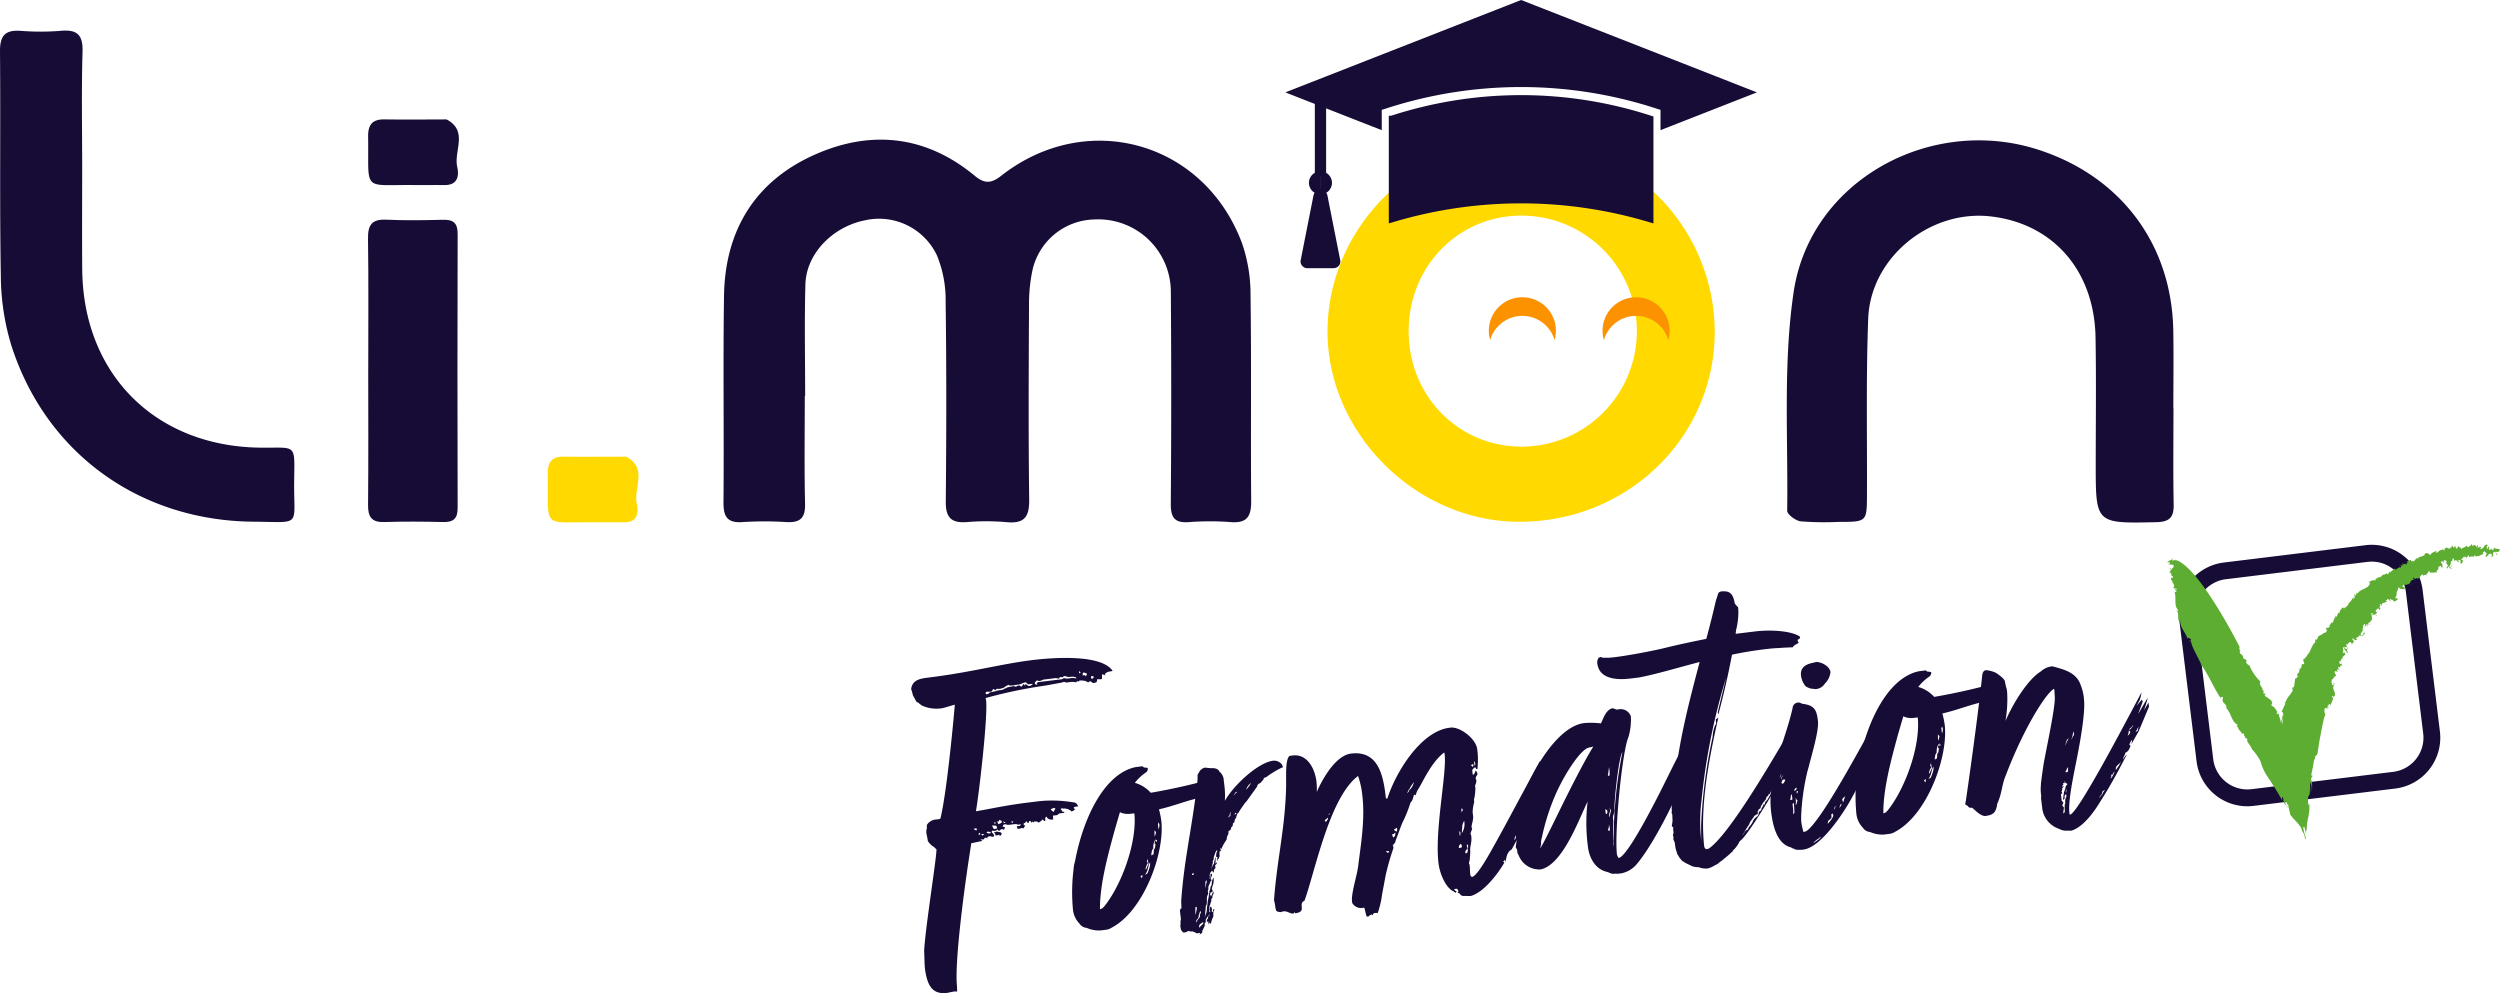
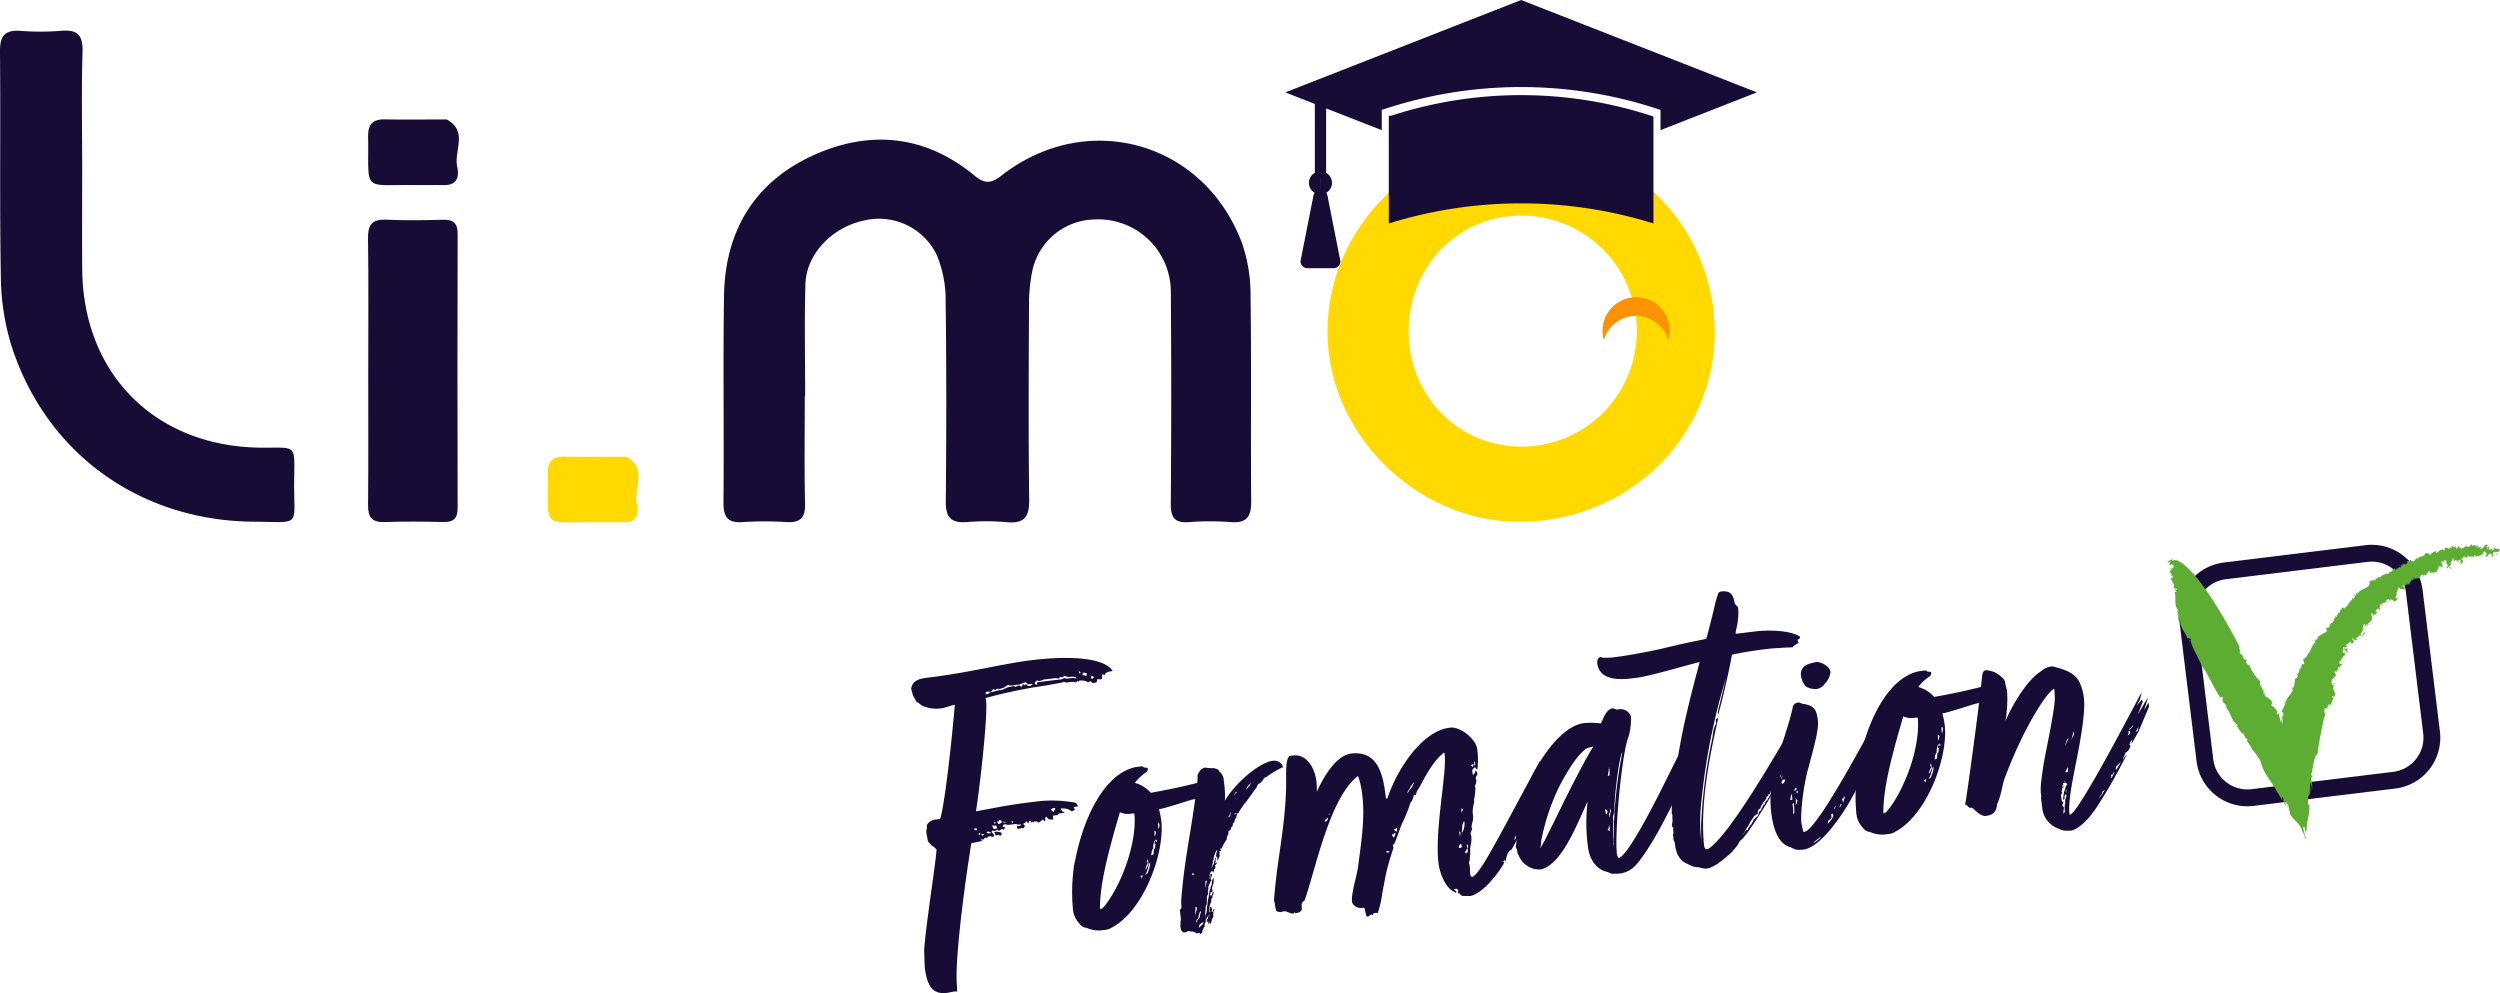
<svg xmlns="http://www.w3.org/2000/svg" id="Groupe_149" data-name="Groupe 149" width="445.659" height="177.035" viewBox="0 0 445.659 177.035">
  <defs>
    <clipPath id="clip-path">
      <rect id="Rectangle_234" data-name="Rectangle 234" width="445.659" height="177.035" fill="none" />
    </clipPath>
  </defs>
  <g id="Groupe_148" data-name="Groupe 148" clip-path="url(#clip-path)">
    <path id="Tracé_1766" data-name="Tracé 1766" d="M143.465,70.572c0,6.413-.1,12.828.048,19.238.058,2.555-.885,3.4-3.347,3.259a60.352,60.352,0,0,0-7.784,0c-2.763.2-3.434-.995-3.411-3.562.107-12.262-.092-24.529.094-36.789.177-11.631,5.528-20.426,16.208-25.162,10.035-4.451,19.836-3.4,28.512,3.8,1.731,1.438,2.944,1.35,4.689-.019C193.693,19.4,214.582,25.183,221.386,43.3a27.824,27.824,0,0,1,1.538,9.243c.171,12.261.015,24.526.117,36.789.022,2.7-.737,3.966-3.635,3.742a48.679,48.679,0,0,0-7.444,0c-2.577.2-3.271-.813-3.252-3.288q.148-18.9.008-37.8a12.931,12.931,0,0,0-12.98-12.882c-.211,0-.423.007-.634.018a11.568,11.568,0,0,0-11.084,9.183,29.515,29.515,0,0,0-.584,6.018c-.054,11.588-.118,23.178.032,34.764.04,3.091-.9,4.3-4.044,3.993a41.978,41.978,0,0,0-7.1-.01c-2.789.206-3.752-.855-3.726-3.656.112-11.925.138-23.852-.026-35.775a20.75,20.75,0,0,0-1.562-8.136,11.42,11.42,0,0,0-12.994-6.191c-5.692,1.2-10.286,5.975-10.44,11.347-.189,6.632-.045,13.274-.045,19.911h-.061" fill="#170c36" />
-     <path id="Tracé_1767" data-name="Tracé 1767" d="M387.451,72.706c0,5.737-.072,11.475.035,17.21.043,2.29-.7,3.119-3.094,3.171-10.8.231-10.8.3-10.8-10.317,0-7.536.1-15.075-.034-22.61-.2-11.885-7.527-20.277-18.64-21.577-10.849-1.269-21.469,7.3-21.882,18.191-.4,10.447-.18,20.918-.223,31.379-.02,4.879-.008,4.88-5.062,4.883a54.076,54.076,0,0,1-6.76-.1c-.9-.114-2.413-1.243-2.4-1.894.178-13.023-.749-26.233,1.158-39.019C322.7,32.234,344.085,20.5,363.3,26.671c14.737,4.736,23.831,16.84,24.116,32.2.086,4.611.013,9.224.013,13.836Z" fill="#170c36" />
    <path id="Tracé_1768" data-name="Tracé 1768" d="M14.649,30.14c0,5.958-.038,11.917.01,17.874.15,18.66,13.009,31.54,31.67,31.786,6.705.089,6.175-.927,6.109,6.164-.076,8.073,1.4,7.1-7.18,7.037C24.885,92.856,8.158,80.779,2.012,61.54A43.257,43.257,0,0,1,.148,49.273C-.083,35.9.12,22.518,0,9.142-.024,6.319.945,5.3,3.715,5.5a43.945,43.945,0,0,0,7.1-.007c2.919-.264,3.99.688,3.9,3.738-.207,6.964-.065,13.938-.063,20.908" fill="#170c36" />
    <path id="Tracé_1769" data-name="Tracé 1769" d="M65.646,65.781c0-7.747.068-15.495-.044-23.24-.035-2.419.669-3.5,3.243-3.379,3.372.156,6.759.1,10.136.014,1.859-.047,2.61.613,2.6,2.526q-.067,24.42,0,48.84c0,1.916-.751,2.566-2.608,2.518-3.49-.089-6.986-.109-10.475,0-2.25.07-2.906-.91-2.886-3.027.077-8.083.031-16.167.03-24.251" fill="#170c36" />
    <path id="Tracé_1770" data-name="Tracé 1770" d="M73.865,32.988c-9.426-.1-8.086,1.335-8.242-8.613-.033-2.122.737-3.129,2.93-3.093,3.5.059,7,.014,10.494.015a1.5,1.5,0,0,1,.669.044c3.756,2.1,1.163,5.59,1.786,8.382.349,1.556.144,3.277-2.223,3.266-1.805-.008-3.61,0-5.414,0" fill="#170c36" />
    <path id="Tracé_1771" data-name="Tracé 1771" d="M105.881,93.105c-9.426-.1-8.086,1.335-8.242-8.613-.033-2.122.737-3.129,2.93-3.093,3.5.059,7,.014,10.494.015a1.5,1.5,0,0,1,.669.044c3.756,2.1,1.163,5.59,1.786,8.382.349,1.556.143,3.277-2.223,3.266-1.805-.008-3.61,0-5.414,0" fill="#ffd900" />
    <path id="Tracé_1772" data-name="Tracé 1772" d="M305.676,59.521c-.24,18.812-15.884,33.7-35.194,33.489-18.4-.2-34.1-16.144-33.83-34.368.276-18.588,16.131-33.908,34.87-33.691a34.335,34.335,0,0,1,34.154,34.517v.053M271.2,79.621a20.594,20.594,0,0,0,0-41.188c-11.266.033-20.074,9.061-20.089,20.588-.017,11.508,8.817,20.567,20.085,20.6" fill="#ffd900" />
-     <path id="Tracé_1773" data-name="Tracé 1773" d="M271.384,56.307a5.978,5.978,0,0,1,5.742,4.326,5.979,5.979,0,1,0-11.485,0,5.978,5.978,0,0,1,5.743-4.326" fill="#fd9200" />
    <path id="Tracé_1774" data-name="Tracé 1774" d="M291.656,56.307a5.978,5.978,0,0,1,5.743,4.326,5.979,5.979,0,1,0-11.486,0,5.979,5.979,0,0,1,5.743-4.326" fill="#fd9200" />
    <path id="Tracé_1775" data-name="Tracé 1775" d="M294.3,36.556v0h0ZM230.5,16.468,271.163.537l40.661,15.931-15.315,6V19.216l-1.024-.32a78.2,78.2,0,0,0-48.644,0l-1.025.32v3.253Zm17.573,4.664a74.4,74.4,0,0,1,46.176,0V39.159a79.978,79.978,0,0,0-46.176,0Zm-11.93,13.813,2.287,11.57a.692.692,0,0,1-.62.784.976.976,0,0,1-.132.009H233.1a.724.724,0,0,1-.763-.678.574.574,0,0,1,.017-.144l2.284-11.556a.757.757,0,0,1,.881-.552.721.721,0,0,1,.623.567m-1.257-18.18H235.9v28.97h-1.007Zm.505,17.381a1.552,1.552,0,1,0-1.553-1.553,1.553,1.553,0,0,0,1.553,1.553" fill="#170c36" />
    <path id="Tracé_1776" data-name="Tracé 1776" d="M294.3,36.556v0h0ZM230.5,16.468,271.163.537l40.661,15.931-15.315,6V19.216l-1.024-.32a78.2,78.2,0,0,0-48.644,0l-1.025.32v3.253Zm17.573,4.664a74.4,74.4,0,0,1,46.176,0V39.159a79.978,79.978,0,0,0-46.176,0Zm-11.93,13.813,2.287,11.57a.692.692,0,0,1-.62.784.976.976,0,0,1-.132.009H233.1a.724.724,0,0,1-.763-.678.574.574,0,0,1,.017-.144l2.284-11.556a.757.757,0,0,1,.881-.552A.721.721,0,0,1,236.145,34.945Zm-1.257-18.18H235.9v28.97h-1.007Zm.505,17.381a1.552,1.552,0,1,0-1.553-1.553A1.553,1.553,0,0,0,235.393,34.146Z" fill="none" stroke="#170c36" stroke-width="1" />
    <path id="Tracé_1777" data-name="Tracé 1777" d="M186.31,145.826l.041.333c.009.084.02.167-.23.2-.2-.23-.208-.313-.208-.313a3.147,3.147,0,0,1-.772.6c-.281-.22-.365-.209-.365-.209-.166.02-.25.03-.343-.043-.074.094-.146.188-.23.2s-.177-.063-.2-.229l-.126.354-.125-.323-.26-.053c-.054.26-.126.354-.293.374l-.207-.313s-.167.02-.22.281c-.167.02-.323.124-.313.207s.02.167.291.3l-.282.457-.344-.042c-.084.01-.407.134-.573.155-.084.01-.167.02-.188-.146l-.124-.324.5-.061c.084-.01.167-.02.293-.374.01.083-.073.094-.24.114s-.417.051-.511-.022-.177-.063-.76.008l-.417.051c-.584.072-.676,0-.77-.075l-.417.051-.209.365.437.115c.021.167-.2.448-.2.448-.083.01-.176-.063-.269-.137l-.324.124c.009.084-.147.187-.314.208a1.607,1.607,0,0,1-.291-.3c.03.25-.386.3-.553.321-.084.01-.176-.063-.26-.053a.18.18,0,0,0-.146.187c.021.167.207.313.3.386.011.084.1.157.114.241s-.053.26-.137.27a.905.905,0,0,1-.52-.1c-.5.061-.573.155-.542.4-.084.01-.188-.147-.272-.137-.166.021-.323.124-.3.291a1.835,1.835,0,0,1-.677,0l.375.292-1.983.412-.422,2.76c-.987,6.467-2.549,18.591-2.132,22.687l.039,1.011a1.4,1.4,0,0,0-.594-.012c-.417.051-.907.2-1.24.236-2.668.327-3.477-1.436-3.887-4.1-.123-1-.109-2.271-.169-3.448.241-4.262,2.263-16.78,2.194-18.04l-.478-.45a3.017,3.017,0,0,1-1.061-1.055c-.091-.75-.206-.99-.266-1.49a1.563,1.563,0,0,1,.085-.688c.053-.26-.062-.5.075-.771a2.153,2.153,0,0,1,1.669-.881l.333-.041c.083-.01.418-.051.388-.3.967-3.842,2.154-15.581,2.53-20.112-.167.02-1.96.578-2.127.6a6.232,6.232,0,0,1-3.781-.469l-.561-.439c-.02-.167-.084.011-.364-.209l-.653-1.189a5.833,5.833,0,0,0-.3-1.064c.213-1.718,1.714-1.9,3.215-2.085,7.42-.909,12.821-2.416,18.407-3.1,3.669-.449,12.224-1.073,14.28,1.892.01.083-.406.134-.656.165a1.513,1.513,0,0,0-.71.425.365.365,0,0,0,.114.24c-.084.01-.449-.2-.615-.179a4.817,4.817,0,0,0-.012.594c.031.25-.053.26-.219.281l-.678,0c.061.5-.1.6-.6.665-.167.021-.261-.053-.27-.136,0,0-.355-.126-.375-.292-.053.26-.219.28-.386.3-.458-.283-.541-.273-.708-.252a.306.306,0,0,0-.26-.053l-.511-.022-.135.27a.182.182,0,0,0-.188-.146c-.166.02-.313.207-.3.29-.01-.083-.1-.156-.781-.157l-.918.112c-.166.02-.353-.126-.436-.116-.167.021-.241.115-.491.145l-2.73.5a85.831,85.831,0,0,0-10.812,2.254c.094.073.115.24.146.49.294,3.1-1.273,16.573-1.822,19.687,3.231-.564,5.452-1.09,9.455-1.58l1.917-.235a22.6,22.6,0,0,1,5.6.161c1.03.127.863.148,1.278.774l-.417.051c-.166.02-.333.041-.4.218.1.156.2.23.207.313a1.994,1.994,0,0,1-.553.321c-.167.021-.114-.24-.541-.272-.03-.251-.437-.116-.625-.262-.333.041-.416.051-.427-.033-.083.011-.333.041-.406.135,0,0,.291.3.312.47l.343.042c.01.083.021.167-.146.187l-.668.082c-.323.125-.3.291-.553.322l-.667.081.081.667-.333.041a1,1,0,0,1-.915-.565Zm-12.216,1.833-.5.061a.462.462,0,0,0,.541.273Zm.643,1.107-.041-.334s-.167.02-.293.374Zm.75-.092-.593-.012a1.214,1.214,0,0,1,.208.313Zm7.675-26.5a.64.64,0,0,0,.354.126c.083-.01.646-.248.543-.4l-.667.082c-.25.031-.385-.376-.635-.346a2.461,2.461,0,0,0-.647.249c-.167.02-.24.114-.49.144l-.584.072c-.166.02-.417.051-.323.124a1.442,1.442,0,0,0-.6-.012c-.25.031-.269-.136-.352-.126a4.865,4.865,0,0,0-.867.53,1.649,1.649,0,0,0-.407.134l-.333.041c-.25.03-.334.04-.344-.043a.9.9,0,0,0-.386.3c-.093-.073-.281-.219-.364-.209s-.2.447-.449.478a4.6,4.6,0,0,0-.677,0c-.167.021-.241.114-.23.2,0,0,.03.25.114.24a.763.763,0,0,0,.636-.332c.084-.009.99-.205.99-.205a3.128,3.128,0,0,1,.907-.195c.167-.021.584-.072.647-.249a1.16,1.16,0,0,0,.562-.238l.991-.206c.167-.02.511.022.521.1a1.675,1.675,0,0,1,.564-.238c.25-.03.2.23.531.189a1,1,0,0,1,.365-.468s.124.323.208.313c-.031-.25.136-.271.136-.271Zm-6.517,26.27c-.011-.083-.365-.209-.532-.189a.31.31,0,0,0-.239.114c.01.084.28.22.363.21.334-.041.417-.051.408-.135m.18-1.291.331.636.417-.051s.241-.114.147-.187c-.041-.333-.135-.406-.385-.376Zm.893,1.075a1.218,1.218,0,0,0,.6.1l.291.3-.293.375s-.167.02-.2-.23c-.01-.083-.072.094-.239.115l-.417.05c-.03-.25-.051-.417-.312-.469a1.158,1.158,0,0,1,.564-.239m-.424-1.386c.167-.021.24-.114.23-.2l-.343-.042Zm.846-.7-.053.26-.333.041.227.48.565-.238.042-.344Zm.709.252c.134.406.124.323.124.323l.334-.041Zm1.561.316c.157-.1.23-.2.22-.28a.843.843,0,0,1-.344-.043ZM191.9,120.939c-.042-.333-.8-.325-1.053-.294l-.333.041a.852.852,0,0,1-.261-.053l-.437-.116c-.333.041-.313.208-.4.218-.167.02-.261-.053-.428-.032s-.135.27-.218.28a2.65,2.65,0,0,0-.6-.1l-2.168.266-.24.113a2.977,2.977,0,0,1-.49.145l-.437-.116-.377.384c.041.334.219.4.469.366l-.114-.239a.433.433,0,0,1,.312-.208l4.169-.511.4-.217a1.537,1.537,0,0,0,.6.1l.917-.112Zm-3.75,23.308a.268.268,0,0,0-.281-.22,3.411,3.411,0,0,0-.562.239c.3.386.2.229.477.449.241-.114.116-.438.366-.468m4.18-24.63.051.417c.166-.02.239-.114.229-.2Zm.7.846a.309.309,0,0,1,.241-.114.378.378,0,0,1,.28.219s.22-.28.2-.447c-.01-.083-.094-.073-.364-.209-.083.01-.25.03-.261-.053-.145.187-.136.27-.1.6m1.979.265a.374.374,0,0,0-.364-.209c-.167.021-.147.188-.136.271.021.167.114.24.2.23Z" fill="#170c36" />
    <path id="Tracé_1778" data-name="Tracé 1778" d="M205.139,141.322a109.454,109.454,0,0,0,12.341-2.864c.252-.031-1.276,2.694-1.433,2.8a23.026,23.026,0,0,1-3.974,1.418c-.166.02-.323.124-.489.144-1.794.558-3.337,1.085-4.984,1.456a15.106,15.106,0,0,1,.411,1.981c.694,5.669-3.1,16.121-8.832,19.107a2.435,2.435,0,0,1-1.137.392l-.917.113a5.489,5.489,0,0,1-2.427-.466,1.663,1.663,0,0,1-1.279-.773,4.194,4.194,0,0,1-1.15-2.483,32.894,32.894,0,0,1,.123-7.293c-.021-.167.052-.261.033-.427-.011-.084.283-1.135.273-1.218,1.626-8.154,5.479-15.4,10.764-16.466l.917-.112a.452.452,0,0,1,.531.189,2.439,2.439,0,0,1,.688.085.791.791,0,0,1-.326.8,8.383,8.383,0,0,0-1.973,1.849,5.926,5.926,0,0,1,2.84,1.768m-2.938,3.66-.668.082a3.39,3.39,0,0,1-1.894-.276l-.894,3.071c-1.347,4.9-2.683,9.891-2.662,14.205.011.083.323-.125.406-.135s.147-.187.23-.2c2.812-3.307,5.873-10.79,5.534-16.333Zm1.431,11c-.157.1-.314.207-.3.291s.177.063.207.313a.969.969,0,0,0,.1-.6m1.2-1.925-.179.615a3.291,3.291,0,0,1-.524,1.248c-.073.094.4-.218.4-.218a7.562,7.562,0,0,0,.494-1.5c-.01-.084-.041-.334.033-.427-.084.01-.158.1-.22.28m-.4-.46a1.167,1.167,0,0,0,.2.23,2.786,2.786,0,0,0-.451,1.156.268.268,0,0,0,.219-.281c.147-.187.189-.531.345-.634l-.205-.991Zm1.56-3.152c-.083.01-.167.02-.188-.147a1.849,1.849,0,0,1,.336-.717c-.479.227-.617,1.176-.556,1.676-.313.207-.367,1.145-.358,1.228a2.189,2.189,0,0,0,.4-.218,3.641,3.641,0,0,0,.033-.427c-.011-.083.042-.344.031-.427.314-.208.179-.614.3-.968m-.212-2.428c.041.334-.012.594.049,1.094a3,3,0,0,0,.242-.791Zm.225,1.834c.009.083.1.156.113.24.157-.1.126-.354.126-.354a.361.361,0,0,0-.239.114m.4-2.927.111.917a1.873,1.873,0,0,0,.149-.864c-.021-.167-.114-.24-.134-.407Z" fill="#170c36" />
    <path id="Tracé_1779" data-name="Tracé 1779" d="M213.94,166.225c-.073.094-.073.094-.156.1l-.5.061c-.2-.23-.448-.2-.635-.346,0,0-.5.062-.687-.085-.417.051-.314.208-.731.259-.25.03-.416.051-.446-.2-.251.031-.343-.719-.363-.886s-.031-.25.043-.343a2.351,2.351,0,0,1,.054-.938l-.183-1.5a.589.589,0,0,1,.282-.458l-.06-1.177c.52-7.511,1.9-12.841,2.8-20.654a8.292,8.292,0,0,0,.119-1.792c-.031-.25.346-.634.335-.717a1.564,1.564,0,0,1,1.013-.717,10.073,10.073,0,0,0,1.2.108c.417-.051,1.2.107,1.342.6a2.086,2.086,0,0,1,.788,1.6l.123,1a14.4,14.4,0,0,1,.066,2.615c1.748-3.007,6.018-6.829,8.6-7.146a1.732,1.732,0,0,1,1.612.733c.011.084.115.24.124.323.021.167-.062.178-.229.2a16.172,16.172,0,0,0-2.755,1.691c-.334.041-.48.229-.459.4l-.6.665c-.25.03-.553.322-.522.572l-1.662,2.319c-.209.364-.6.665-.659.843a14.389,14.389,0,0,0-.931,1.382s.02.167-.23.2c-.053.26-.273.541-.242.791a1.164,1.164,0,0,0-.325.8c-.146.187-.313.207-.292.374a1.332,1.332,0,0,1-.043.344l-.23.2c.02.167-.135.27-.116.437.094.074-.4.218-.385.3.02.166-.042.343-.023.509a1.544,1.544,0,0,0-.3.969,7.746,7.746,0,0,0-.972,1.727c-.01-.083-.2-.23-.188-.146.021.166.031.25.114.24.031.25-.052.26-.219.28a3.707,3.707,0,0,1-.032.428l.041.334c-.034.426-.159.1-.107.52-.25.031-.23.2-.366.468-.031-.25-.041-.333.043-.343-.021-.167.053-.261.042-.344-.083.01-.188-.147-.271-.137,0,0-.072.094.053-.26a3.66,3.66,0,0,1,.033-.427.464.464,0,0,0,.115-.437c-.25.03-.471.988-.543,1.082a3.835,3.835,0,0,0-.086.687c-.167.021-.136.271-.116.438a10.347,10.347,0,0,0-.274,1.218c.01.083.158-.781.472-.989.032-.427.085-.687.168-.7-.02-.166-.051-.416.116-.437,0,0,.008.761-.034,1.1l.3-.29a.666.666,0,0,1-.355.551l.052.417a.248.248,0,0,1-.221.281c-.032.427-.1.6-.179.614s-.124-.324-.124-.324a.91.91,0,0,0-.471.989l-.022.51a1.827,1.827,0,0,0,.138-.947c.25-.031.26.052.27.136a.78.78,0,0,1-.188.531c.01.083-.064.177-.053.26a.18.18,0,0,0,.188.146s-.054.261-.147.188l-.462,1.072a.908.908,0,0,1-.084.687l.072.584a1.487,1.487,0,0,0-.243.791s.071,1.261-.179,1.292l-.066.854a10.963,10.963,0,0,0-.1,1.281,3.444,3.444,0,0,1,.167-.7c.167-.02.211-1.041.2-1.124a8.808,8.808,0,0,0,.128-1.032l.212-1.041c-.032-.25.105-.521.085-.688-.031-.25.2-.447.178-.614-.03-.25.189-.53.251-.707a1.987,1.987,0,0,1,.086-.688c-.02-.167.2-.448.272-.541l-.012.593a2.531,2.531,0,0,1-.158.782,2.179,2.179,0,0,0-.168.7.311.311,0,0,1,.113.24c.021.166-.053.26-.042.343l-.27-.136a.522.522,0,0,1-.2.447.462.462,0,0,1,.218.4c.01.083.262-.625.482-.9a.852.852,0,0,1-.168.7,1.46,1.46,0,0,0-.034.427c-.229.2-.219.281-.209.365a.5.5,0,0,1-.043.344l-.367,1.144.092.75c.157-.1.146-.186.137-.27a.3.3,0,0,1-.115-.24,3.639,3.639,0,0,1,.033-.426.313.313,0,0,0,.24-.115c.01.084.124.324.144.49a.365.365,0,0,1-.052.26.247.247,0,0,0,.28.22c-.03-.25-.061-.5.189-.531.031.25-.189.531-.169.7v.677a3.467,3.467,0,0,0-.431,1.322c-.1-.157-.2-.23-.207-.313l-.209.364-.072-.583c-.083.01-.147.187-.23.2,0,0-.04-.333.032-.427a.165.165,0,0,1,.147-.187,3.278,3.278,0,0,1,.1-.521c.157-.1.241-.114.231-.2-.032-.25-.742.853-.733.936a.564.564,0,0,1-.178.614.929.929,0,0,1-.159.782,3.634,3.634,0,0,1-.272.541l.031.25c-.063.177-.543.4-.543.4a.434.434,0,0,0,.126-.354m-1.172-10.266.043-.343c-.167.02-.323.124-.3.291-.074.093.259.052.259.052m.361,5.711a8.205,8.205,0,0,0,.007,1.437l.263-1.3c-.011-.084-.186-.146-.27-.136m.3,2.418c.282-.458.532-.489.481-.906l.116-.437c.083-.01.072-.094.042-.344-.24.114-.261.625-.4.9.052.418-.209.365-.407.812l.04.334a.523.523,0,0,0,.126-.354m.32,1.23c.093.073.449-.478.688-.592l.126-.354c-.25.03-.552.321-.709.425a1.716,1.716,0,0,0-.105.521m1.187-8.27c.011.084-.063.177-.052.26.04.334-.012.6.039,1.012a12.95,12.95,0,0,1,.254-1.386.886.886,0,0,0-.241.114m4.24-11.689-.292.374.468-.311c-.019-.167.023-.511,0-.677-.083.01-.105.52-.178.614m1.427-4.237c-.334.041-.406.135-.385.3-.167.021-.293.375-.293.375a8.2,8.2,0,0,1,.678-.676m-.394,3.687c.02.167-.064.178-.116.438l.386-.3s-.25.03-.27-.137m2.827-5.254a2.133,2.133,0,0,0-.868,1.207,6.507,6.507,0,0,0,.868-1.207" fill="#170c36" />
    <path id="Tracé_1780" data-name="Tracé 1780" d="M273.216,144.415a10.281,10.281,0,0,0-.627,1.092c-.89,1.717-1.979,3.881-3.089,5.879-.146.187-.9.279-1.079,2.247a1.132,1.132,0,0,1-.134-.406s-.209.363-.376.384l.27.136c-.9,1.634-3.577,5.346-6.037,5.985l-1.189-.023c-.667.082-.665-.6-1.082-.544,0,0-.031-.25.136-.271.011.084-.143-.49-.393-.459l-.417.051c.009.083.393.459.477.449-.073.093-.146.187-.229.2s-.094-.073-.281-.219c-1.333-.515-2.483-3-2.727-5-.725-5.92,1.5-16.093,1.091-19.428-.021-.167-.04-.334-.124-.324-2.474,1.911-3.953,5.731-4.758,6.76l-.315.885c-.01-.083-.186-.146-.27-.136-.063.177-.275,1.218-.525,1.249l-.135.27a23.54,23.54,0,0,1-1.363,3.383c-.336.718-.766,2.04-1.281,3.372l-.053.261c-.229.2-.209.364-.459.4.093.072.124.323.155.573a46.052,46.052,0,0,0-1.366,4.737l-.665,3.551a15.734,15.734,0,0,1-.782,3.311.9.9,0,0,0-.427-.032c-.166.02-.416.051-.458.395a.164.164,0,0,1-.187-.146,2.446,2.446,0,0,0-.626.415l-.261-.053c-.084.01-.35-1.481-.444-1.554l-.5.061a1.8,1.8,0,0,1-1.633-.9l-.041-.333c-.163-1.335.939-4.77,1.1-6.228.467-3.781,1.26-8.363.74-12.615a14.815,14.815,0,0,0-.762-3.461c-5.115,3.841-7.649,17.014-9.55,22.24-1.281.58.58,1.96-1.671,2.236a1.03,1.03,0,0,0-.2-.23c.031.25-.052.261-.135.27-.584.072-.99-.47-1.741-.379a.76.76,0,0,0-.406.135c-1.281-.1-.791-.242-1.276-2.129.5-7,1.929-12.591,2.146-19.812.077-2.125-.216-5.22.63-5.916l.583-.071c2.5-.306,3.912,2.229,4.208,4.647a12.66,12.66,0,0,1,.058,1.854c.524-1.248,3.017-6.462,6.1-6.839,4.753-.582,5.7,3.7,6.149,7.372l.06.5c.021.167.188.146.271.136,1.6-4.934,6.065-12,11.068-12.61l.333-.041c1.771-.047,4.4,2.086,4.615,3.836a14,14,0,0,1,.064,3.292c.011.084.031.25-.135.271-.25.031-.125-.323-.291-.3s-.543.4-.522.572q.045.375.091.75c.417-.051.418-.728.585-.748.011.083.208.312.229.479.06.5-.22.281-.3.969a.512.512,0,0,1,.124.323,1.6,1.6,0,0,1-.231.874l.061.5a8.852,8.852,0,0,1-.256,2.063l.052.417a7.293,7.293,0,0,0-.287,1.812l.082.667c.092.75-.316,1.563-.266,1.979a.307.307,0,0,0,.115.24l-.315.885c.021.167.1.156.145.49.142,1.167-.286,1.812-.185,2.645.031.251-.119,1.793-.119,1.793-.083.01-.115.437-.1.52.083-.01.092.073.113.24.071.584.05,1.1.08,1.345l.041.333a.46.46,0,0,0,.3.386c1-.123,3.544-4.919,3.964-5.647,1.946-3.454,4.689-8.7,8.216-15.138a7.071,7.071,0,0,1-.316,1.562l-.272.541.75-.092-2.46,4.786c1.024-1.309,1.84-2.933,2.353-3.588l.4-.218-1.518,2.81a2.264,2.264,0,0,0,.6-.666l.628-1.092.174.74-.555,1.676c-.064.177-.043.344-.209.364Zm-37.1,1.831a.435.435,0,0,1,.208.313c.219-.281.449-.477.408-.811Zm.952-1.216c-.25.031-.23.2-.23.2.167-.02.239-.114.23-.2m9.964,6.735.375.293a.455.455,0,0,0,.209-.364Zm1.538-2.642c.167-.02.168-.7.168-.7-.156.1-.24.115-.219.282l-.261-.054a.314.314,0,0,0-.052.261c.021.166.114.239.134.406Zm.482-.9c-.031-.251.022-.511,0-.678a5.423,5.423,0,0,1-.553.322c.021.167.385.376.552.356m3.065-8.839a3.759,3.759,0,0,0-.512.656c-.23.2-.189.531-.5.738l-.262.624c.083-.01.219-.28.3-.29a.314.314,0,0,1,.209-.364,2.5,2.5,0,0,0,.5-.739,6.586,6.586,0,0,1,.262-.625m8.524,11.567a3.01,3.01,0,0,1-.145-.49c-.417.051-.449.478-.419.728.25-.031.574-.155.564-.238m-.4-1.9a1.029,1.029,0,0,0,.1-.6c-.02-.167-.113-.24-.2-.23Zm.524-4.718c-.011-.084-.1-.157-.2-.23a.76.76,0,0,0-.032.427c.02.167.031.25-.042.343.219-.28.282-.457.272-.54m-.1,3.312-.052.26c.02.167-.024.511-.013.594a2.829,2.829,0,0,0,.412-2.166,2.206,2.206,0,0,0-.347,1.312m1.045,3c-.01-.084-.26-.053-.26-.053s.154.573.174.74c.011.084-.156.1-.239.114l-.2.447.113.24a.436.436,0,0,0,.314-.207,6.722,6.722,0,0,0,.1-1.281m.837-13.9c.084-.01.126-.354.106-.521a.71.71,0,0,0-.48.229c.084-.011.26.052.374.292m.378-1.061a.441.441,0,0,0-.126.354l.051.417c.167-.021.147-.188.137-.271ZM270.308,149l.335-.718c-.355.551-.721,1.019-.659,1.519a2.36,2.36,0,0,0,.324-.8" fill="#170c36" />
    <path id="Tracé_1781" data-name="Tracé 1781" d="M300.432,132.368l-.192,1.207.606-.581-.621,2.53.744-1.53-.022.511-.757,2.123,1.088-1.487-.16,1.459-1.708,4.017c-2.464,5.464-5.374,10.728-7.589,13.368a4.808,4.808,0,0,1-2.755,1.692l-.584.071c-.25.031-.426-.033-.759.008-.5.061-.7-.168-1.313-.347-1.916-.442-3.078-2.331-3.334-4.416l-.092-.75a32.119,32.119,0,0,1,.031-7.366c-1.687,3.507-4.468,11.21-8.335,12.106a3.939,3.939,0,0,1-3.943-2.479,3.887,3.887,0,0,0-.218-.4l-.081-.667c-.1-.157-.2-.23-.218-.4-.041-.334.158-.781.1-1.282l-.092-.75c-.051-.417-.072-.583.158-.781l-.132-1.084c.284-5.282,6.234-17.519,12.154-18.244a14.564,14.564,0,0,1,2.969.06c.355-.55.8-2.466,2.122-2.713l.708.252.334-.041a1.906,1.906,0,0,1,2.184,1.256,11.337,11.337,0,0,1-.4,3.6c-1.142,2.425-2.565,17.07-2.076,21.073.248.646.321.552.321.552.917-.111,3.251-3.867,5.859-8.84,1.862-3.444,4.409-8.918,6.011-11.737m-28.64,10.782,0-.677c-.166.021-.042.344-.272.541.167-.02.26.053.27.136m12.227-10.043c-.25.03-.656.165-.823.186-1.313.329-3.688,3.751-5.447,7.351a39.091,39.091,0,0,0-2.909,8.734,2.913,2.913,0,0,0-.117,1.115l-.168.7c.083-.011.072-.094.145-.187.209-.365.366-.469,3.341-6.587,1.9-3.871,4.42-8.835,5.978-11.31m2.128,11.164.1.834c.25-.031.323-.124.272-.541-.01-.084-.02-.167-.374-.293m.449,3.669c.187.146.281.219.364.209-.011-.084-.041-.334.033-.428l-.177-.739c-.031.427,0,.677-.22.958m.338-9.689c-.021-.167.011-.594-.009-.761l-.092-.75-.223,1.635c.083-.01-.093-.073.324-.124M287,145.69a2.379,2.379,0,0,1,.2-1.124l-.227-.48c-.084.01.01.083.041.333a.915.915,0,0,1-.106.521c-.073.093-.043.343-.032.427a.5.5,0,0,0,.124.323m.541.272.061.5a24.206,24.206,0,0,0,0,3.47c.021.167-.042.344-.022.51l.071.584a81.824,81.824,0,0,1,1.566-16.947c-.658.841-1.482,8.643-1.434,10.415-.012.594-.315.885-.243,1.468" fill="#170c36" />
    <path id="Tracé_1782" data-name="Tracé 1782" d="M314.225,115.785q-2.751.337-5.473.923c-.664,3.552-1.549,7.383-2.423,10.621l-.125-.323,1.518-6.278a113.089,113.089,0,0,0-4.413,22.035,29.831,29.831,0,0,0-.18,5.438l.13,1.761-.013-2.876a93.307,93.307,0,0,1,2.052-15.738,5.878,5.878,0,0,1,.432-2l.209-.364-.092-.75c.168-.021.387-.3.47-.311-1.76,7.746-3.239,15.713-2.549,22.737.051.417.176.741.509.7a.927.927,0,0,0,.407-.135c3.424-2.45,9.944-13.487,13.239-19.053l.776-1.28c.219-.28.261-.624.408-.811a1.012,1.012,0,0,0,.292-.375c.417-.05.987,1.149,1.058,1.733l.051.417a.746.746,0,0,1-.438.561l.122,1c-.252.707-.376.384-.764,1.363l-.367.467a5.331,5.331,0,0,1-.784,1.2,2.62,2.62,0,0,0-.555,1,1.714,1.714,0,0,0-.7.508c.25-.03.229-.2.312-.207l.052.416-.22.281c-.25.031-.573.155-.542.405.333-.041.343.042.343.042.021.167-.209.365-.376.385s-.24.114-.229.2.1.157.113.24c-.166.021-.418.729-.564.916-.23.2-.3.968-.638,1.009-.094-.074-.064.176-.053.26a.391.391,0,0,0-.366.468,5.094,5.094,0,0,1-.586.749c-.053.26-.366.468-.408.812.03.25-.387.3-.376.384s-.053.26-.136.27c-.054.261.154.574-.263.624-.072.094-.479.229-.449.479-.083.01-.156.1-.293.374a1.835,1.835,0,0,0-.491.822l-.283.458c-.365.468-.554,1-.993,1.56.386-.3.482-.9.9-.956.083-.01.271-.541.428-.645a4.089,4.089,0,0,0,.638-1.009c-.02-.166.742-.853.752-.769a1.509,1.509,0,0,0,.242-.791c.156-.1.469-.312.459-.4a.362.362,0,0,1,.053-.26,6.064,6.064,0,0,0,.408-.812.619.619,0,0,1,.123.324c.1-.6.013-.594.474-.989l2.155-3.819c.093.074.232-.874.648-.925a3,3,0,0,1,.242-.791c.24-.114.126-.354.273-.542.135-.27.532-.487.761-.685l-3.548,6.273c-.7,1.187-4.29,7.127-5.469,7.863a4.926,4.926,0,0,1-1.233,1.674.247.247,0,0,1-.219.281c-.523.572-1.15.987-1.681,1.475-.554.322-.607.582-1.253.83a4.232,4.232,0,0,1-1.284.581,3.492,3.492,0,0,1-1.635-.223,3.549,3.549,0,0,1-1.03-.128,7.5,7.5,0,0,1-.718-.336,5.2,5.2,0,0,1-1-.554c-.356-.126-.4-.459-.572-.522l-.426-.71a.5.5,0,0,1-.124-.323,5.673,5.673,0,0,1-.32-1.23l-.061-.5c-.031-.251-.229-.481-.259-.731a.306.306,0,0,1,.053-.26,1.97,1.97,0,0,1-.125-.323,1.749,1.749,0,0,1,.106-.521l-.05-.417a1.072,1.072,0,0,1,.021-.511c-.186-.146-.281-.219-.291-.3a8.169,8.169,0,0,0,.138-.948l-.049-1.094c-.01-.083-.105-.157-.114-.24a1.333,1.333,0,0,1,.043-.344,4.985,4.985,0,0,1,.182-1.968.74.74,0,0,1,.283-.458l-.209-.314a2.579,2.579,0,0,1,.056-.937,2.442,2.442,0,0,0,.108-1.2l-.052-.417c.033-.427.3-.968.337-1.395.725-6.52,2.513-13.34,4.25-19.9-4.18,1.1-8.019,2.251-10.832,2.765l-1.584.194c-1.751.214-4.627.227-5.539-1.693a3.257,3.257,0,0,1-.3-1.063,1.346,1.346,0,0,1,.158-.781c-.021-.166.386-.3.552-.321,0,0,.01.083.27.136a11.949,11.949,0,0,0,2.189-.1c2.418-.3,6.139-1,8.526-1.551,3.367-.835,5.766-1.3,7.745-1.71q.963-3.543,1.706-6.809l.431-1.322a.72.72,0,0,1,.47-.311c1.667-.2,2.175.495,2.453,2.069.125.323.593.689.6.773l.051.417a12.8,12.8,0,0,1-.4,3.6l-.085.688,3.669-.45c3.929-.4,6.97.248,7.821.99-.021.51-.459.4-.438.561.009.084.05.417.228.48-.074.093-.961.456-1.086.81-.334.041-.844.019-2.605.15-.928.029-1.761.13-2.762.253" fill="#170c36" />
    <path id="Tracé_1783" data-name="Tracé 1783" d="M334.812,131.884l-.483,1.582-.335.719c.481-.906,1.338-2.2,1.338-2.2.084-.01.283-.457.3-.291.031.25-.252.709-.242.792l-5.453,10.061c-1.318,2.361-5.3,8.519-8.473,8.907,0,0-1.5.184-1.719-.213-.416.051-.186-.146-.707-.252-2.291-.735-3-3.779-3.3-6.2-.786-6.42,2.511-12.663,3.819-18.577a1.044,1.044,0,0,1,1.065-.977c.25-.031.624.262.791.241,1.98.266,2.414,1.059,2.629,2.811l.04.333c.132,1.761-1.013,5.54-1.7,8.247l-.179.614a41.161,41.161,0,0,0-1.126,8.093l.009.76a11.292,11.292,0,0,0,.412,1.981,1.56,1.56,0,0,0,.646-.249c2.934-2.3,9.928-15.686,12.378-19.878a5.548,5.548,0,0,1-.431,1.322l-.272.541.678-.676-.011.6-1.059,2.414a13.447,13.447,0,0,1,1.287-1.935l-.148.865-.764,1.363c.386-.3.919-.79,1-.8M317.488,139c.126-.354.272-.541.252-.708a.268.268,0,0,0-.281-.219c.011.083-.209.364-.189.531.167-.021.251-.031.261.052s-.064.177-.043.344m.76-.009c-.082.011-.176-.062-.26-.052-.25.03-.375.384-.429.645a1.272,1.272,0,0,0,.271.135,1.419,1.419,0,0,0,.418-.728m.683-6.176c-.01-.083.063-.177.125-.354-.155.1-.239.114-.219.281-.083.01-.145.187-.135.27a1.183,1.183,0,0,0,.229-.2m.517,9.753c.083-.01.073-.093.052-.26l-.05-.417a.5.5,0,0,1,.042-.344.6.6,0,0,0-.262.625,1.243,1.243,0,0,1-.126.354c.01.083.094.073.344.042m.321.553-.229.2.123,1c.009.083-.013.594.017.845.147-.188.22-.282.2-.449-.069-1.26-.079-1.343-.11-1.594m.518-2.686c-.166.02-.324.124-.314.207a.65.65,0,0,0-.126.354.543.543,0,0,0,.44-.561m-.193,1.885a3.935,3.935,0,0,1-.013,1.271c.292-.374.377-1.062.3-.968-.167.021-.227-.48-.291-.3m.118-1.115c.082-.01.1.157.114.24.156-.1.136-.271.2-.447-.25.03-.24.114-.313.207m3.425-23.183c.917-.112,2.54.705,2.673,1.789a3.383,3.383,0,0,1-1.017,2.07,2.077,2.077,0,0,1-1.576.955c-.25.031-.6-.1-.852-.065-.532-.189-.969-.305-1.187-.7a3.757,3.757,0,0,1-.621-1.617c-.275-2.251,2.351-2.234,2.58-2.431m.491,31.674a1.88,1.88,0,0,0,.523-.571c-.23.2-.239.114-.386.3-.24.114-1.014.717-.993.884,0,0,.7-.51.856-.614m2.334-4.432c.011.084.062.5-.011.594l-.459.4c-.157.1-.126.354-.179.614.522-.571,1.034-1.227.994-1.56-.011-.084-.114-.24-.124-.323-.074.093-.313.207-.221.28m.609-1.259a1.286,1.286,0,0,0,.292-.375.634.634,0,0,1-.313.208c.021.167-.136.271-.116.438.011.083.157-.1.137-.271m.949-.54-.1.6.41-.812Zm.994-1.56c-.312.208-.626.416-.6.666a3.793,3.793,0,0,0,.135.406c.094.073.232-.874.461-1.072m2.965-6.879c.147-.187.2-.447.41-.812l-.858,1.291s.376-.385.448-.479" fill="#170c36" />
    <path id="Tracé_1784" data-name="Tracé 1784" d="M344.791,124.231a109.551,109.551,0,0,0,12.343-2.864c.251-.031-1.277,2.694-1.434,2.8a23.057,23.057,0,0,1-3.974,1.418c-.167.02-.322.123-.489.144-1.794.558-3.337,1.085-4.984,1.456a15.261,15.261,0,0,1,.412,1.981c.693,5.669-3.106,16.121-8.833,19.107a2.435,2.435,0,0,1-1.136.392l-.917.113a5.5,5.5,0,0,1-2.428-.466,1.666,1.666,0,0,1-1.279-.773,4.193,4.193,0,0,1-1.149-2.483,32.841,32.841,0,0,1,.122-7.293c-.021-.167.052-.261.032-.427-.01-.084.284-1.135.274-1.219,1.626-8.153,5.48-15.4,10.764-16.465l.917-.112a.451.451,0,0,1,.531.189,2.452,2.452,0,0,1,.688.084.793.793,0,0,1-.326.8,8.419,8.419,0,0,0-1.973,1.848,5.918,5.918,0,0,1,2.839,1.769m-2.936,3.66-.668.082a3.393,3.393,0,0,1-1.9-.276l-.894,3.071c-1.347,4.9-2.682,9.891-2.662,14.205.01.083.323-.125.406-.135s.147-.187.23-.2c2.812-3.307,5.873-10.79,5.534-16.333Zm1.43,11c-.157.1-.315.208-.3.291s.177.063.207.314a.966.966,0,0,0,.1-.6m1.2-1.924-.179.615a3.3,3.3,0,0,1-.524,1.248c-.072.094.4-.218.4-.218a7.551,7.551,0,0,0,.494-1.5c-.01-.083-.041-.333.032-.426-.082.009-.157.1-.219.28m-.4-.46a1.167,1.167,0,0,0,.2.23,2.8,2.8,0,0,0-.451,1.156.268.268,0,0,0,.219-.281c.147-.187.189-.531.346-.634l-.207-.991Zm1.56-3.152c-.083.01-.167.02-.187-.147a1.838,1.838,0,0,1,.335-.718c-.479.228-.617,1.177-.556,1.677-.314.207-.367,1.145-.357,1.228a2.209,2.209,0,0,0,.4-.218,3.634,3.634,0,0,0,.033-.427c-.011-.083.042-.344.031-.427.314-.208.179-.614.305-.968m-.213-2.429c.041.334-.011.6.05,1.1a2.929,2.929,0,0,0,.241-.791Zm.225,1.835c.01.083.1.156.115.24.155-.1.125-.354.125-.354a.369.369,0,0,0-.24.114m.4-2.927.112.917a1.884,1.884,0,0,0,.148-.864c-.02-.167-.114-.24-.135-.407Z" fill="#170c36" />
    <path id="Tracé_1785" data-name="Tracé 1785" d="M381.422,124.825l-.556,1,.962-1.133.134.407-.829,2.217c.7-1.187,1.466-2.549,1.759-2.923l-.663,2.2.766-1.363.091.751-1.835,4.371-.974,1.727a3.16,3.16,0,0,1-.355.552,2.592,2.592,0,0,0,.159-.782,2.363,2.363,0,0,0-.482.906c.021.167.177.063.187.146a1.294,1.294,0,0,1-.188.53,1.315,1.315,0,0,1-.753.769c.021.167.031.25-.052.261.01.083-.483.9-.315.885a3.141,3.141,0,0,1,.659-.842c-1.436,2.8-2.953,5.608-4.658,8.271-2.04,3.38-3.806,4.866-5.193,5.29-.25.03-.678,0-.845.018a2.587,2.587,0,0,1-1.394-.337,4.4,4.4,0,0,1-3-3.78l-.175-1.417a1.454,1.454,0,0,1,.013-.594l-.062-.5a6.781,6.781,0,0,1-.007-1.438c-.041-.333.426-3.437.521-4.041.667-3.551,1.962-9.549,1.968-11.58l-.08-1.345c-.021-.167-.031-.25-.114-.24-1.345.758-5.194,6.645-8.53,15.346-.788,1.873-.634,3.124-1.567,5.184a2.717,2.717,0,0,1-.157.782c-.294,1.052-1.119,1.236-2.035,1.348-1.115-.117-2.144-1.6-2.383-1.484a.564.564,0,0,1-.625-.263c-.1-.156-.448-.2-.466-.365a2.135,2.135,0,0,1,.093-.605c1.243-8.53,2.507-18.247,2.924-22.445.053-.26.158-.781.658-.842a5.063,5.063,0,0,1,1.75.462c.459.283,1.476,1,1.623,1.495a11.37,11.37,0,0,0,.349,1.48l.051.417a22.085,22.085,0,0,1-.3,5.2c1.521-3.486,4.156-7.532,6.285-8.808a3.533,3.533,0,0,1,2.086-.933c2.188.579,4.374,1.158,5.076,3.441a8.055,8.055,0,0,1,.556,2.471c.255,2.085-.59,6.927-.948,8.833-.6,3.374-1.847,8.435-1.676,11.207.051.416.06.5.143.489,1.5-.183,11.626-19.786,12.736-21.784a7.256,7.256,0,0,1-.336,1.395m-13.78,18.781a2.9,2.9,0,0,1,.3.386,5.8,5.8,0,0,0-.127,1.032l.23-.2a.844.844,0,0,1,.054-.261,3.629,3.629,0,0,1-.03-.927c-.02-.167.052-.261.043-.344.083-.01.052-.26.034-.427a1.741,1.741,0,0,1,.229-.874l-.051-.418c-.082.01-.24.114-.292.375.02.167.051.417-.032.427,0,0-.22.281-.229.2a8.242,8.242,0,0,1,.126-1.031,1.648,1.648,0,0,0,.034-.427s.165-.021.125-.354c.166-.02.125-.354.116-.437.009.083.145-.187.136-.271,0,0,.3-.291.219-.281-.019-.167-.186-.146-.271-.136l-.228-.479.051.417-.333.04a.429.429,0,0,0,.113.24.662.662,0,0,0-.293.375l.326-.125c.019.167-.3.291-.275.541.021.167.031.251-.125.354a2.027,2.027,0,0,0,.125.323c.021.167-.229.2-.22.281.042.334.091.751.143,1.168.094.073.28.219.29.3s-.209.363-.187.53m.693-6.093-.271-.136c.094.073.208.313.375.292.083-.01.156-.1.229-.2a4.543,4.543,0,0,1,0-.677.183.183,0,0,0-.149.187.731.731,0,0,0-.187.531m.023-5.334a2.711,2.711,0,0,0-.157.781,4.5,4.5,0,0,1,.6-1.343.753.753,0,0,0-.439.562m-.075,9.064c.009.083.083-.011.062-.177l.034-.427a.891.891,0,0,0-.1.6m1.256-10.478a5.028,5.028,0,0,1-.294,1.051c.01.083.345-.634.345-.634.083-.011.157-.1.116-.437l-.041-.334c-.01-.084-.135.271-.126.354m5.318,10.266a.653.653,0,0,0-.115.437l-.584.748c.165-.02.522-.571.678-.675-.021-.167.271-.541.418-.728-.082.01-.156.1-.4.218m1.613-2.736c-.01-.084.072-.094.052-.261s-.135.271-.292.375l.24-.114c-.282.457-.2.447-.2.447.25-.031.638-1.009.7-1.186-.239.113-.355.551-.5.739m1.3-1.852a6.635,6.635,0,0,1,.418-.728c-.586.749-1.1.726-.995,1.56,0,0,.074-.093.577-.832m1.471-5.258c.314-.207.533-.488.5-.738-.009-.083-.2-.23-.2-.23-.082.011-.074.771-.3.968m1.037-1.9c-.6.666-.836.78-.752.77a.6.6,0,0,0,.469-.311c-.019-.167.314-.208.283-.459m.686.763-.283.458.4-.218.158-.781c-.063.177-.283.458-.271.541" fill="#170c36" />
    <path id="Tracé_1786" data-name="Tracé 1786" d="M400.607,143.729a9.131,9.131,0,0,1-9.04-8.02l-3.092-25.264a9.125,9.125,0,0,1,7.95-10.167l25.265-3.092a9.125,9.125,0,0,1,10.167,7.95l3.092,25.265A9.137,9.137,0,0,1,427,140.568l-25.264,3.091a9.106,9.106,0,0,1-1.127.07m22.2-43.612a6.448,6.448,0,0,0-.757.046l-25.264,3.092a6.126,6.126,0,0,0-5.337,6.826l3.091,25.264a6.128,6.128,0,0,0,6.826,5.337l25.264-3.092a6.135,6.135,0,0,0,5.338-6.825L428.879,105.5a6.127,6.127,0,0,0-6.068-5.383" fill="#170c36" />
    <path id="Tracé_1787" data-name="Tracé 1787" d="M431.4,99.172a.592.592,0,0,0-.039-.126.328.328,0,0,0,.039.126" fill="#5dad32" />
    <path id="Tracé_1788" data-name="Tracé 1788" d="M423.657,103.019l.042-.11c-.047.047-.053.08-.042.11" fill="#5dad32" />
    <path id="Tracé_1789" data-name="Tracé 1789" d="M436.224,97.569a.121.121,0,0,0,0,.033l.346-.08Z" fill="#5dad32" />
    <path id="Tracé_1790" data-name="Tracé 1790" d="M411.267,116.814l.052-.105c-.027.046-.055.069-.052.105" fill="#5dad32" />
    <path id="Tracé_1791" data-name="Tracé 1791" d="M417.967,108.031a.267.267,0,0,1-.026.173c.051-.049.079-.1.026-.173" fill="#5dad32" />
    <path id="Tracé_1792" data-name="Tracé 1792" d="M439.514,99.532l-.179-.146a.193.193,0,0,0,.179.146" fill="#5dad32" />
    <path id="Tracé_1793" data-name="Tracé 1793" d="M444.091,97.8a.287.287,0,0,0-.019-.041.036.036,0,0,0,.019.041" fill="#5dad32" />
    <path id="Tracé_1794" data-name="Tracé 1794" d="M442.06,97.362a.933.933,0,0,0-.12.113c.057-.019.13-.036.12-.113" fill="#5dad32" />
    <path id="Tracé_1795" data-name="Tracé 1795" d="M441.885,97.536l.055-.061c-.035.014-.063.028-.055.061" fill="#5dad32" />
    <path id="Tracé_1796" data-name="Tracé 1796" d="M388.093,99.916c-.067-.127-.255-.156-.423-.2Z" fill="#5dad32" />
    <path id="Tracé_1797" data-name="Tracé 1797" d="M406.856,127.755l-.048-.129c.021.058.034.091.048.129" fill="#5dad32" />
    <path id="Tracé_1798" data-name="Tracé 1798" d="M386.585,100.624l-.019-.107a.142.142,0,0,0,.019.107" fill="#5dad32" />
-     <path id="Tracé_1799" data-name="Tracé 1799" d="M437.251,100.74c-.067.224-.4.113-.338.283.125-.079.36-.018.338-.283" fill="#5dad32" />
    <path id="Tracé_1800" data-name="Tracé 1800" d="M411.071,148.744l-.013.274a2.34,2.34,0,0,0,.013-.274" fill="#5dad32" />
    <path id="Tracé_1801" data-name="Tracé 1801" d="M386.585,100.624l.023.124a.805.805,0,0,0,.061-.079.148.148,0,0,1-.084-.045" fill="#5dad32" />
    <path id="Tracé_1802" data-name="Tracé 1802" d="M405.242,125.954l0,0,.046.01Z" fill="#5dad32" />
    <path id="Tracé_1803" data-name="Tracé 1803" d="M405.047,125.05c.049.042.1.082.148.128a.163.163,0,0,0-.148-.128" fill="#5dad32" />
    <path id="Tracé_1804" data-name="Tracé 1804" d="M387.67,99.712l-.242-.116a.558.558,0,0,0,.242.116" fill="#5dad32" />
    <path id="Tracé_1805" data-name="Tracé 1805" d="M399.923,117.146a.422.422,0,0,0,.065.062.114.114,0,0,0-.065-.062" fill="#5dad32" />
    <path id="Tracé_1806" data-name="Tracé 1806" d="M418.529,107.582a.589.589,0,0,0,.085-.032c-.026-.036-.052-.053-.085.032" fill="#5dad32" />
    <path id="Tracé_1807" data-name="Tracé 1807" d="M418.491,115.772v0l0,0Z" fill="#5dad32" />
    <path id="Tracé_1808" data-name="Tracé 1808" d="M418.479,115.37c-.092.063-.061.261.012.4.057-.086.077-.188-.012-.4" fill="#5dad32" />
-     <path id="Tracé_1809" data-name="Tracé 1809" d="M418.02,116.31l.041-.02a.079.079,0,0,0-.041.02" fill="#5dad32" />
    <path id="Tracé_1810" data-name="Tracé 1810" d="M422.26,111.27l-.015-.013.011.014Z" fill="#5dad32" />
    <path id="Tracé_1811" data-name="Tracé 1811" d="M421.445,112.275a.245.245,0,0,0-.121.016.2.2,0,0,0,.121-.016" fill="#5dad32" />
    <path id="Tracé_1812" data-name="Tracé 1812" d="M416.85,119.4l-.006,0,0,.007Z" fill="#5dad32" />
    <path id="Tracé_1813" data-name="Tracé 1813" d="M413.167,134.03c.108-.69.225-1.434.346-2.2.132-.674.268-1.372.4-2.067l.209-1,.118-.517a6.486,6.486,0,0,1,.3-.92c-.286-.375-.161-.742-.113-1.138l.495.134-.046-.359c.189-.071.007.265.266.114l-.257-.224c.175.036.4-.732.553-.1l.456-1.153c.115-.249-.336-.309-.107-.545.16,0,.054.141.233.187.7-.685-.492-1.354.063-2.054l.033.1c-.069-.192.073-.433.007-.467-.514-.116.18.253-.2.367-.388-.2-.077-.4-.381-.518.23-.117.059-.329.114-.5.377-.154.392-.63.8-.683-.059-.194-.369-.537-.23-.826.409-.044.263.2.522-.017l-.2-.161c.155-.207.2-.138.3-.074.138-.234-.2-.363.106-.587l.125.284c.034-.267.121-.337.3-.635.122.078.048.2-.037.267.414.014.011-.365.1-.433-.112-.03-.275.157-.433-.068.128-.127-.1-.49.216-.45l.112.285c.017-.41-.172-.325.126-.635.005.029.064.051.105.086-.142-.392.287-.541.505-.863l.02.1c.006-.18-.138-.374-.075-.434-.247.108-.271.022-.489-.09.511-.03-.156-.639.321-.917.115.085.2.279-.005.307.266.37.56.582.568.931.016-.2.084-.414.21-.279l-.3-.262a2.364,2.364,0,0,1,.166-.227c-.183-.177-.468-.036-.462-.341.053-.315.424.094.3-.042.089-.422-.263-.375.059-.626.006.051.021.152-.028.159.285-.14.314-.613.759-.4.064.094.176.182.082.242l-.058-.045c.114.445.067-.259.368.067-.222-.13.054-.406.194-.517l-.27-.127c-.364-.979.45.364.7-.158.054-.407-.146.061-.18-.239.185-.167.446-.082.556-.445a.872.872,0,0,1,.667.119c.032-.246.524-.4.353-.7-.446.11.037.493-.567.557l-.174-.289c.2-.218.32-.615.54-.7a.237.237,0,0,1-.185-.109c.178-.406.014-.709.353-.97.256.149.063.3-.03.458.351-.052.183-.213.539-.452.208.153-.2.192-.042.395l.247-.39.039.035c-.274-.333.265-.231.359-.522.45-.483.1-.954.113-1.469a.317.317,0,0,1,.3.171c-.255-.019-.124.07-.084.188.124-.2.652-.05.682.156.168-.332-.252-.07-.19-.314l.373-.318c-.2-.118-.354-.03-.286-.327.114-.192.219-.234.433-.419.044.106.291.181.131.316a.279.279,0,0,0,.227-.384c-.358.069.237-.489-.158-.58.119-.023.237-.047.362-.062-.056.044.032.152-.071.194.284.183.128-.235.189-.33.126-.022.361-.183.463-.1a.262.262,0,0,1,.388-.131c.067-.143-.132-.173-.169-.282l.395-.3c.138.125.492.493.48.593.032-.25-.294-.461-.069-.629.1.378.453-.025.542.455.276.092.637-.167.776-.392-.048-.315-.313.032-.478-.206.5-.5.063-1.167.568-1.367l-.157.015a.907.907,0,0,0,.175-.592.887.887,0,0,0,1.258.225c-.062-.175-.444-.124-.53-.407l.274-.239c.038.01.037.081.024.144.2-.28.756.071.608-.333l.552.27-.227-.122c-.057-.174.218-.413.245-.513.2-.372.407-.3.7-.2-.129-.1-.441-.311-.212-.5.288.505.642-.1.782.162.1-.062.367,0,.263-.22l.156.327c-.219-.456.167-.64.413-.877.251.648.288-.228.7.275-.153-.442.442-.4.322-.785.221-.126.383.277.5.385l.032-.205c.207.145.644-.019.955,0l.071-.485.161.132c0-.114.168-.26-.012-.346a1.222,1.222,0,0,1,.139-.031c-.162-.419.138-.184.333-.461a.174.174,0,0,1,.076.227c.134-.046.163.19.29.3-.139-.071.182-.929-.251-.983a.239.239,0,0,1,.234-.34l.224.347.008-.458c.187-.134.365.075.548.056-.164.088-.109.87.32.7-.21.135-.244.388-.331.511.1-.019.152,0,.074.213.291-.243.026-.274.34-.447a.49.49,0,0,0,.563.43l-.3-.169a.236.236,0,0,1,.009-.108c-.1-.006-.137-.05-.2-.174.065-.021.238-.568.366-.383-.527-.415.457-.62.133-.861a.18.18,0,0,1,.327-.04c-.207.346.345.326.374.581.076-.131-.309-.188-.2-.361.165-.075.359.1.488.18l-.051.087.312.076c-.008-.185-.347-.216-.129-.379.086.053.3-.11.338.031-.045.272.133.563-.055.683.163-.075.694-.277.381-.537l.208-.049c-.169-.109-.61-.264-.208-.436l.016.071.216-.35.176.143a.15.15,0,0,1,.105-.209c.057.1.169.108.2.251.306-.109.239-.266.253-.382.172-.065.258-.006.227.219.254-.007.667-.148.876,0,.288-.231-.084-.059.051-.34.421.555,1.12-.005,1.64-.2-.249-.519.135-.084.143-.593-.084.188.59.341.145.566l.278-.1c.247.268-.434.3-.065.66.314-.066.423-.695.835-.552-.065.4.271-.173.243.266-.056.151-.166.125-.268.172l.078.065c.713,0,.13-.486.459-.809.424-.116.382.253.433.431.077.065.282-.029.382-.147-.228.277-.516-.168-.43-.431.25.412.643-.063.741-.256-.679-.37-.429.044-1.084-.366-.061.152.011.545-.363.436.19-.229-.048-.218-.121-.272.1.217-.229.132-.32.243-.129-.169.127-.557-.248-.593l.022.544c-.153-.059-.006-.4-.282-.227.113-.3-.124-.424.269-.572-.565-.38-.706.361-1.041.611.032-.039.023-.11.054-.151-.055.148-.2.174-.3.229-.268-.066.146-.283.055-.415l-.395.1a.072.072,0,0,1-.018-.035c-.09.1-.179.166-.243.043.083-.2.094-.384.147-.54l-.345.462c.009-.185-.413-.223-.139-.417l-.61.214-.135-.344c-.137.1-.124.167.066.17-.237-.032-.8.833-.859.111-.421.393-.624.333-1.159.686.361-.457-.634-.256-.2-.548-.326-.069-.275.328-.478.451-.251-.087-.264-.457-.074-.653l-.219.239-.015-.071-.172.266c-.3-.114-.159-.334-.428-.306l.042.324-.229-.129c.11.122-.02.228-.2.307l-.019-.07-.2.125c.158-.252-.226-.005-.2-.254a1.661,1.661,0,0,0-.515.242l.132.186c-.375.346-.127-.3-.491-.185l.108.23c-.663-.208-.785.552-1.261.438.195-.136.033-.39.055-.321-.294.21-.861.341-1.063.787-.266-.283-.339-.371-.749-.365-.24.134-.262.183-.254.414-.3-.019-.66.379-.788.144.037.216-.235.061-.288.283l-.077-.085.134.218c-.683-.312-.549.654-1.2.435l.04-.1-.128.183c-.08-.082-.042-.181-.1-.314l-.842.407.255.078c-.16.117-.152.393-.425.365.135-.506-.279.134-.48-.087l.124-.183c-.23.149-.223.16-.075.365-.252.266-.456-.284-.591.126l.2-.116a.287.287,0,0,1-.031.435c-.052-.013-.2-.05-.121-.141-.183.232-.606.347-.654.5a.2.2,0,0,1-.2-.264c-.382.509-.257.106-.638.614l-.073-.125-.076.253-.413-.079.192.09c-.144.138-.184.294-.417.362l-.049-.228c-.378.425-.733.1-.98.652-.053-.01-.028-.113-.014-.166-.192.561-.534-.079-.682.541-.02-.075-.119-.112-.141-.172-.034.08-.06.169-.089.252l-.168-.236.126.451-.294-.142.02.165c-.537-.272-.533.272-1.057.171l.281.24c-.153,1.089-1.719.954-2.212,1.923l-.19-.218-.062.532c-.324,0-.078-.268-.234-.324-.208.428.159.422-.133.859-.321.06-.091-.215-.079-.379-.231.458-.6,1.091-.952,1.237.023.031.047.081.071.079-.118.329-.52.543-.725.837-.1-.093-.055-.176-.019-.262-.1.088-.277.164-.244.336l-.1-.265c-.214.181-.376.735-.642.6.107.045.266.193.106.368-.427-.174-.269.613-.69.764-.06-.1.1-.332.048-.275-.217.075-.149.344-.141.56l-.111-.149-.329.86c-.435-.155-.442.71-.668.474-.2.246.316-.1.121.25-.215-.021-.138.343-.363.166l0-.055-.136.246-.135-.307a.661.661,0,0,0,.225.673c-.256.1-.326.442-.6.386l-.01-.108c-.251.6-1.258.464-1.1,1.16-.053.011-.112-.03-.069-.1l-.219.333-.134-.193-.056.736-.119-.081a7.061,7.061,0,0,0-.777,1.484l-.021-.106c-.092.643-.4.453-.471.922a.109.109,0,0,1-.032-.07l-.184.357-.083-.143c.13.4-.743.58-.43.532.048.214.072.548.21.67-.176.4-.214.014-.442.2-.152.279.049.435-.254.766l-.128-.069c-.065.191-.016.35-.109.614l-.03-.105c.1.539-.619.35-.181.929-.184.128-.245.494-.506.366a16.063,16.063,0,0,1-.22,1.6c-.477-.087-.016.123-.394.342l.246.066c-.241.748-1.148,1.393-1.324,2.262l-.25-.057.212.255c-.1.216-.2.449-.311.686l-.155.361c-.057.138-.048.079-.074.127a.883.883,0,0,0-.14.238c.111.1.352.377.258.376l-.027-.036c.092.215.131.513,0,.462l-.173-.331c.19.388,0,.08-.011.08l.134.239c.156.373-.014.11-.137-.165l.165.473c-.018-.043-.045-.1-.069-.157l.083.226-.215-.519c.034.12.152.528.268.929a2.841,2.841,0,0,1-.158-.448.156.156,0,0,1-.089-.007l.07.217c.143.506.215.938.146.736-.1-.5-.194-.774-.294-1.176l.2.785c.085.407.112.726.051.484l-.048-.265c.026.181-.062-.181-.123-.444a1.235,1.235,0,0,0-.057-.219c.1.543,0,.1.213,1.205a8.2,8.2,0,0,1-.168-.826c.048.284.054.371.035.3-.032-.12-.083-.376-.132-.671.131.834.077.634.032.424s-.085-.436-.007.211l-.113-.773c.039.343.123,1.105.1,1.188-.064-.408-.109-.967-.146-1.313l.092,1.185a6.106,6.106,0,0,0-.249-1.126,1.331,1.331,0,0,1-.088-.715c-.059.122-.247.29-.272.1l.046-.056a1.434,1.434,0,0,1,.044-.21,1.889,1.889,0,0,0-.119.279c-.051.036-.129.106-.141.072.031-.166.084-.317.1-.407-.007-.041.03,0-.021-.1s-.118-.21-.184-.31a3.027,3.027,0,0,0-.469-.557c-.846-.2.257-.631-.432-.9.075.013.16-.017.235-.01a7,7,0,0,0-1.41-1.022c.561-.256-.226-.345.079-.464l-.24.085c.057-.2-.069-.51.109-.562l-.411-.077.206-.153c-.175-.326-.766-.9-.425-1.331a8.409,8.409,0,0,1-1.968-2.911c-.262-.03-.452-.308-.606-.52l.115-.4c-.219-.179-.693-.222-.655-.536a.116.116,0,0,1,.082-.015c-.194-.2-.19-.5-.561-.574-.141-.262-.153-.592.136-.662-.447.238-.264-.575-.264-.575s-6.864-13.665-11.141-15.419c-.277.022-.6-.189-.78.078-.219-.179.094-.513-.146-.428.047.4-.611.24-.692.705l-.17-.164c-.176.053.333.161.029.28l.432-.187a.549.549,0,0,1-.1.469c.246.054.844-.18.823.317l-.083-.083c.19.279-.15.333-.179.433l-.036-.066-.053.365c.023-.266-.486-.373-.366-.228.1.412.043-.148.248.081.118.147-.122.231-.25.3l.19.279c-.192.1-.106-.2-.227.036l.417.243c-.428.353.465.257.124.691-.269-.193-.144.119-.321.17l.415.622c-.029.1-.246-.08-.164,0-.056.2.234.128.27.195-.1.134.3.473-.027.645.055.559.5-.058.573.453-.156.168-.239-.293-.325,0l.324.376c-.115.017-.355.1-.41-.077.438,1.282-.185,2.5.7,3.376-.136.283-.214-.013-.425-.027.754.568.148,1.353.562,1.975l.192-.1c-.035,1.239.959,2.1,1.33,3.251l.057-.2c.262.03.417.241.6.356-.078.082-.468.121-.214.366.029-.1.024-.266.136-.284.043,1.156,1.268,2.906,1.9,4.466,1.308,1.831,2.21,4.132,3.468,5.946-.189-.278.342-.434.369-.153-.416,1.063.753.947.592,1.874.916.946.838,2.334,2.053,2.993l-.207.153c-.007.213.17.162.289.309l-.064.034a1.855,1.855,0,0,0,.383.571,3.069,3.069,0,0,1,.2.241,1.035,1.035,0,0,1,.131.278l.26-.129c.269.4-.052.345.341.673l-.123.078.515.319c-.406.306.682,1.2.728,1.718a10.657,10.657,0,0,1,1.564,2.174,9.851,9.851,0,0,0,.959,2.325c.813,1.214,1.916,2.866,2.909,4.678l-.034-.688.247.365c0,.142.039.276,0,.285.236,1.107.571.721.808,1.555-.181-.869-.185-.394-.334-.654-.226-.674-.074-1.032.219-.238l.007.151.153-.08c.07.608.268,1.163.35,1.786a7.227,7.227,0,0,0,1.064,1.256,6.832,6.832,0,0,1,.97,1.291c.069.714.487.541.639,1.881.2.116.125-.245-.02-.74a6.3,6.3,0,0,1-.319-1.484c.074.11.123.088.172.133.007-.159.026-.205.091.061.071.577.241.725.248,1.177l.049-1.023a3.6,3.6,0,0,1,.083.673,9.106,9.106,0,0,1,.236-2.554,8.655,8.655,0,0,0,.224-2.425c-.125-.562-.1.543-.222-.029-.065-1.273.027-1.394.129-1.537.1-.127.215-.252.183-1.283l.162.826c-.086-.877-.232-1.468-.009-1.87a5.422,5.422,0,0,1,.2,1.791c.058-.57.12-2.124-.121-2.15-.016-.8.2-.609.3-.855-.055-.117-.2.308-.275-.288a4.237,4.237,0,0,0,.138-.59c.047-.216.1-.443.145-.675l.254-1.475c.056.091.153.146.169.271-.192-1.191.3-.434.458-1.521" fill="#5dad32" />
    <path id="Tracé_1814" data-name="Tracé 1814" d="M422.407,111.177l-.147.093a.255.255,0,0,1,.1.2Z" fill="#5dad32" />
    <path id="Tracé_1815" data-name="Tracé 1815" d="M417.57,117.509a.362.362,0,0,0,.037.092.089.089,0,0,0-.037-.092" fill="#5dad32" />
    <path id="Tracé_1816" data-name="Tracé 1816" d="M417.065,119.454c.01-.152-.117-.08-.215-.055a.342.342,0,0,0,.215.055" fill="#5dad32" />
    <path id="Tracé_1817" data-name="Tracé 1817" d="M425.089,107.456a.145.145,0,0,0,.051.124.162.162,0,0,0-.051-.124" fill="#5dad32" />
    <path id="Tracé_1818" data-name="Tracé 1818" d="M435.947,101.229a.513.513,0,0,1-.062-.024.081.081,0,0,0,.062.024" fill="#5dad32" />
    <path id="Tracé_1819" data-name="Tracé 1819" d="M435.124,101.051a.293.293,0,0,0-.119.089.143.143,0,0,0,.119-.089" fill="#5dad32" />
    <path id="Tracé_1820" data-name="Tracé 1820" d="M422.933,109.625a.2.2,0,0,0-.023.161.162.162,0,0,0,.023-.161" fill="#5dad32" />
    <path id="Tracé_1821" data-name="Tracé 1821" d="M434.893,101.251l-.178.034c.007.018.011.031.019.053Z" fill="#5dad32" />
    <path id="Tracé_1822" data-name="Tracé 1822" d="M436.166,101.184a.915.915,0,0,1-.219.044c.11.043.174.021.219-.044" fill="#5dad32" />
    <path id="Tracé_1823" data-name="Tracé 1823" d="M428.565,104.345c0,.007-.008.009-.012.016-.048.179,0,.088.012-.016" fill="#5dad32" />
-     <path id="Tracé_1824" data-name="Tracé 1824" d="M434.382,102.015h-.026l-.014.094Z" fill="#5dad32" />
    <path id="Tracé_1825" data-name="Tracé 1825" d="M436.913,101.023a.133.133,0,0,0-.064.081l.1,0a.317.317,0,0,1-.04-.077" fill="#5dad32" />
    <path id="Tracé_1826" data-name="Tracé 1826" d="M431.064,103.353a.618.618,0,0,0-.054-.24c-.05.031-.058.092.054.24" fill="#5dad32" />
  </g>
</svg>